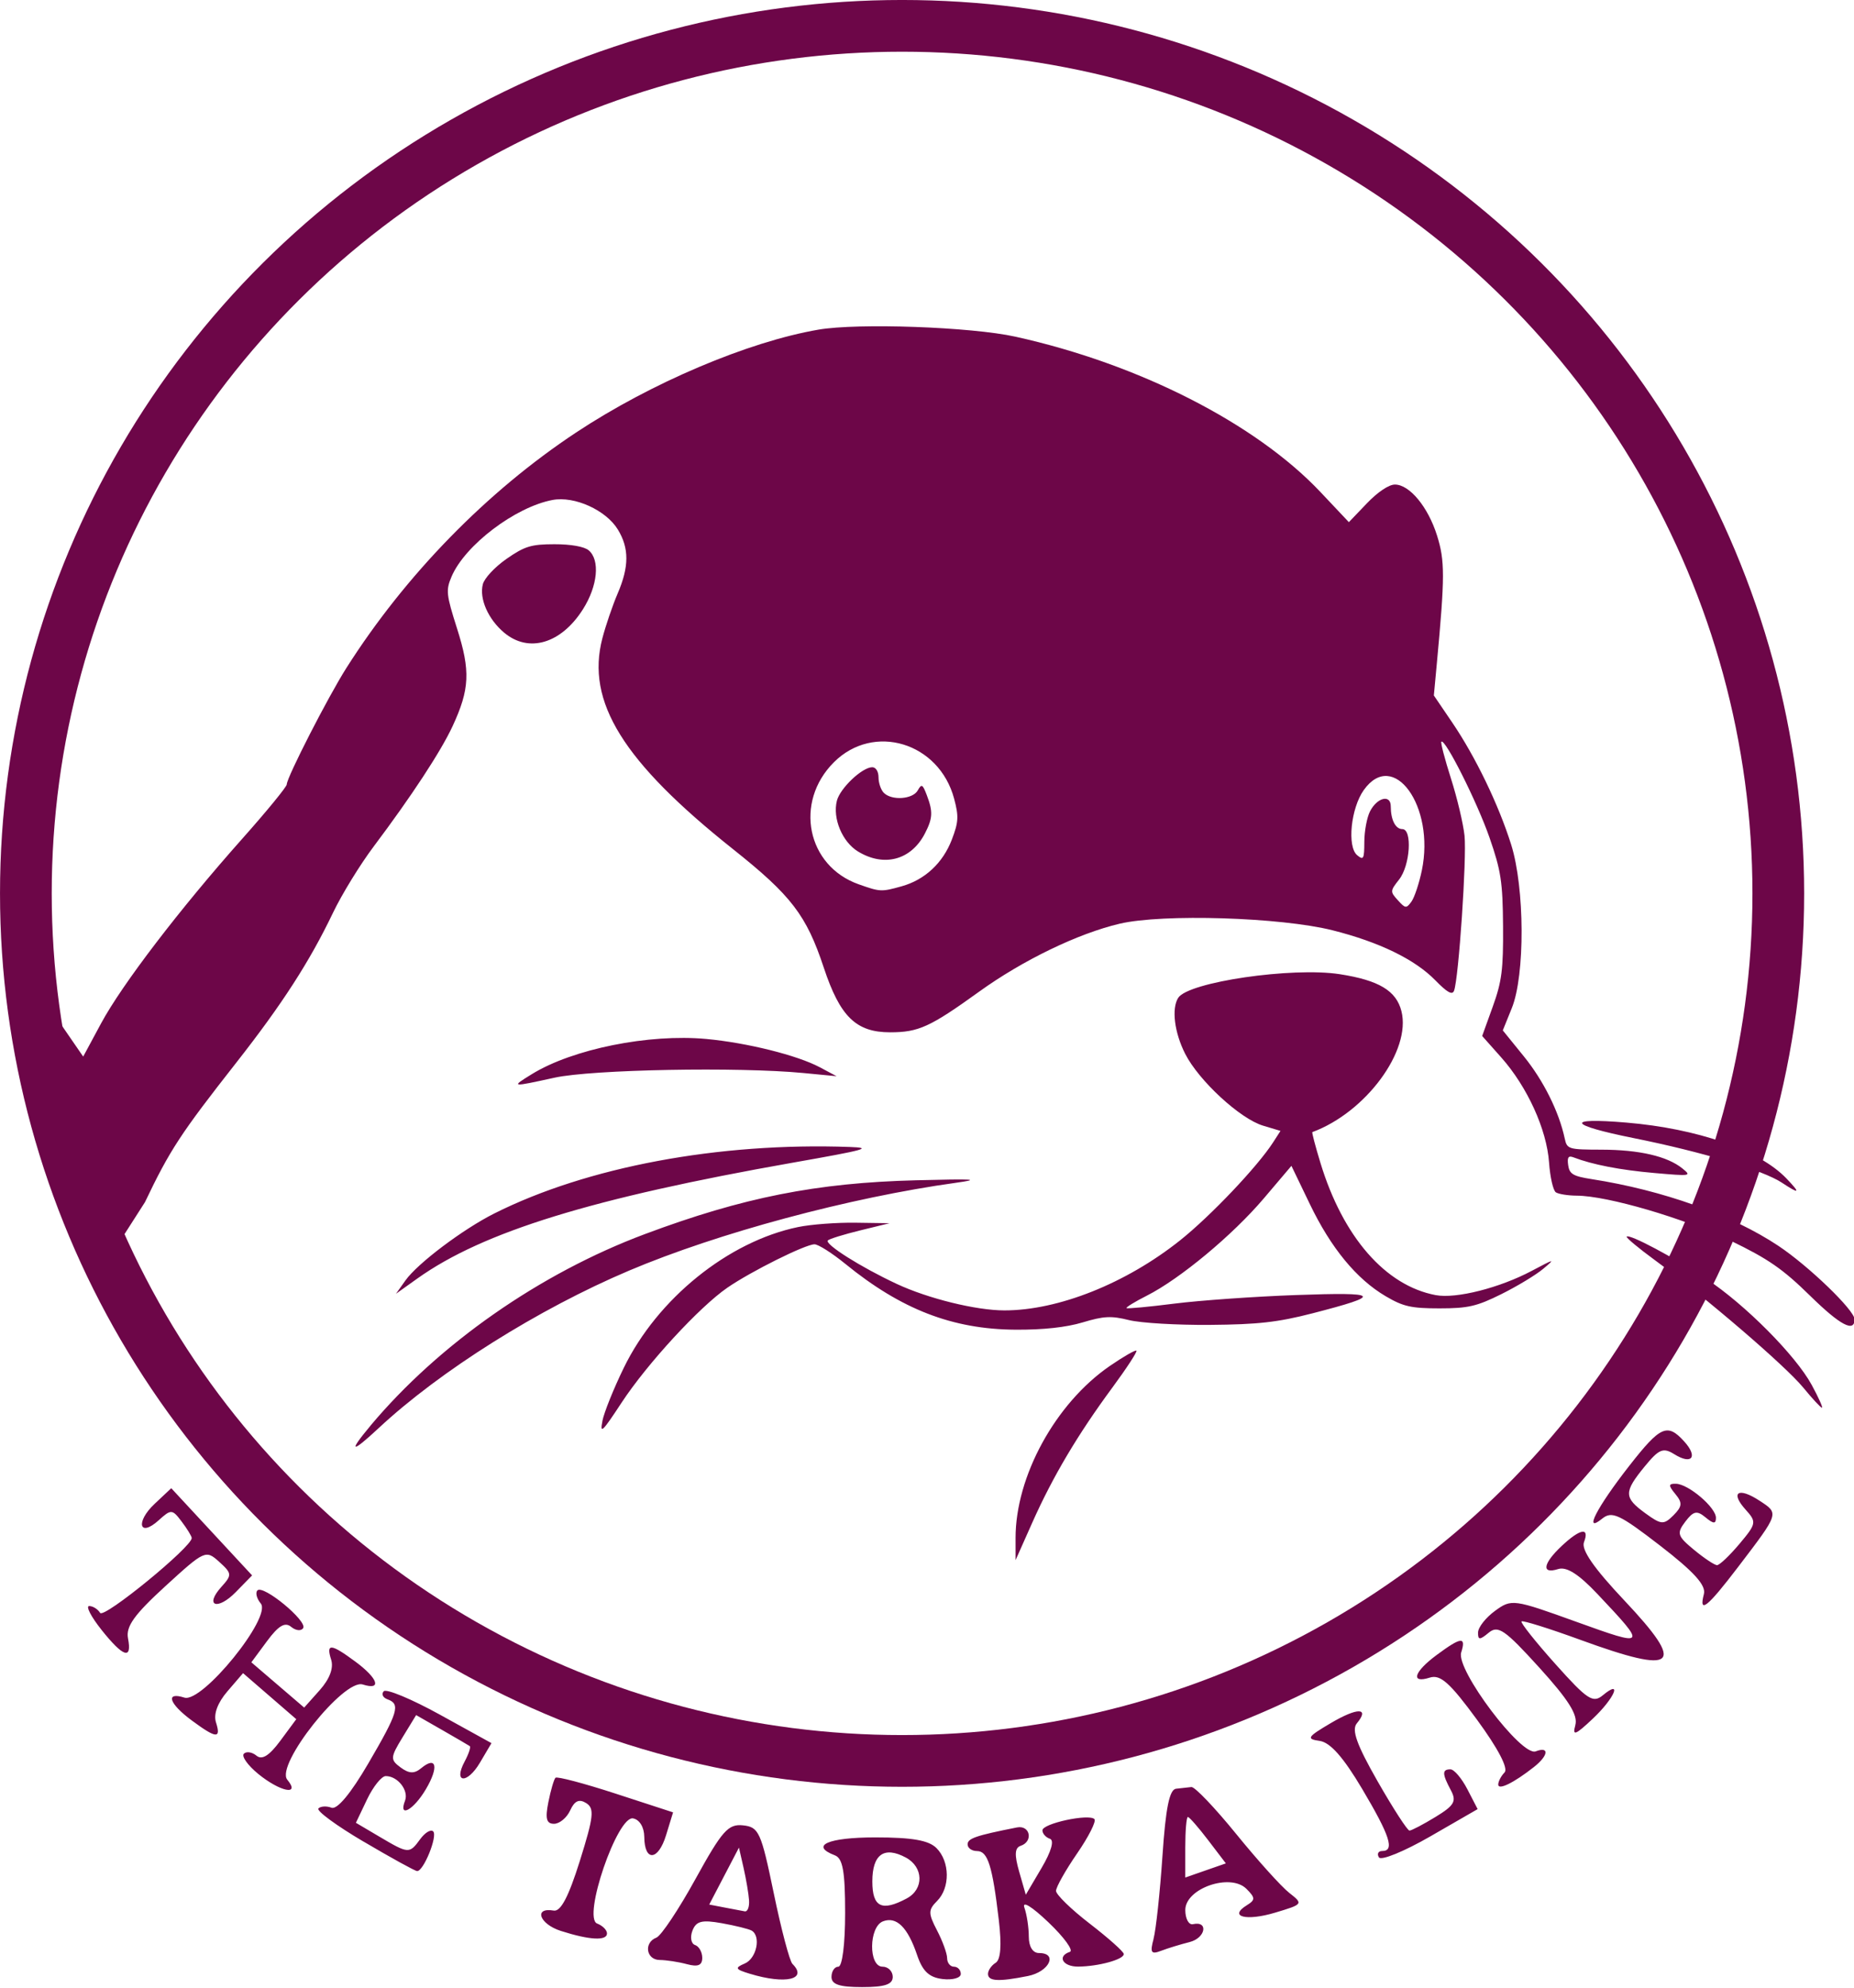
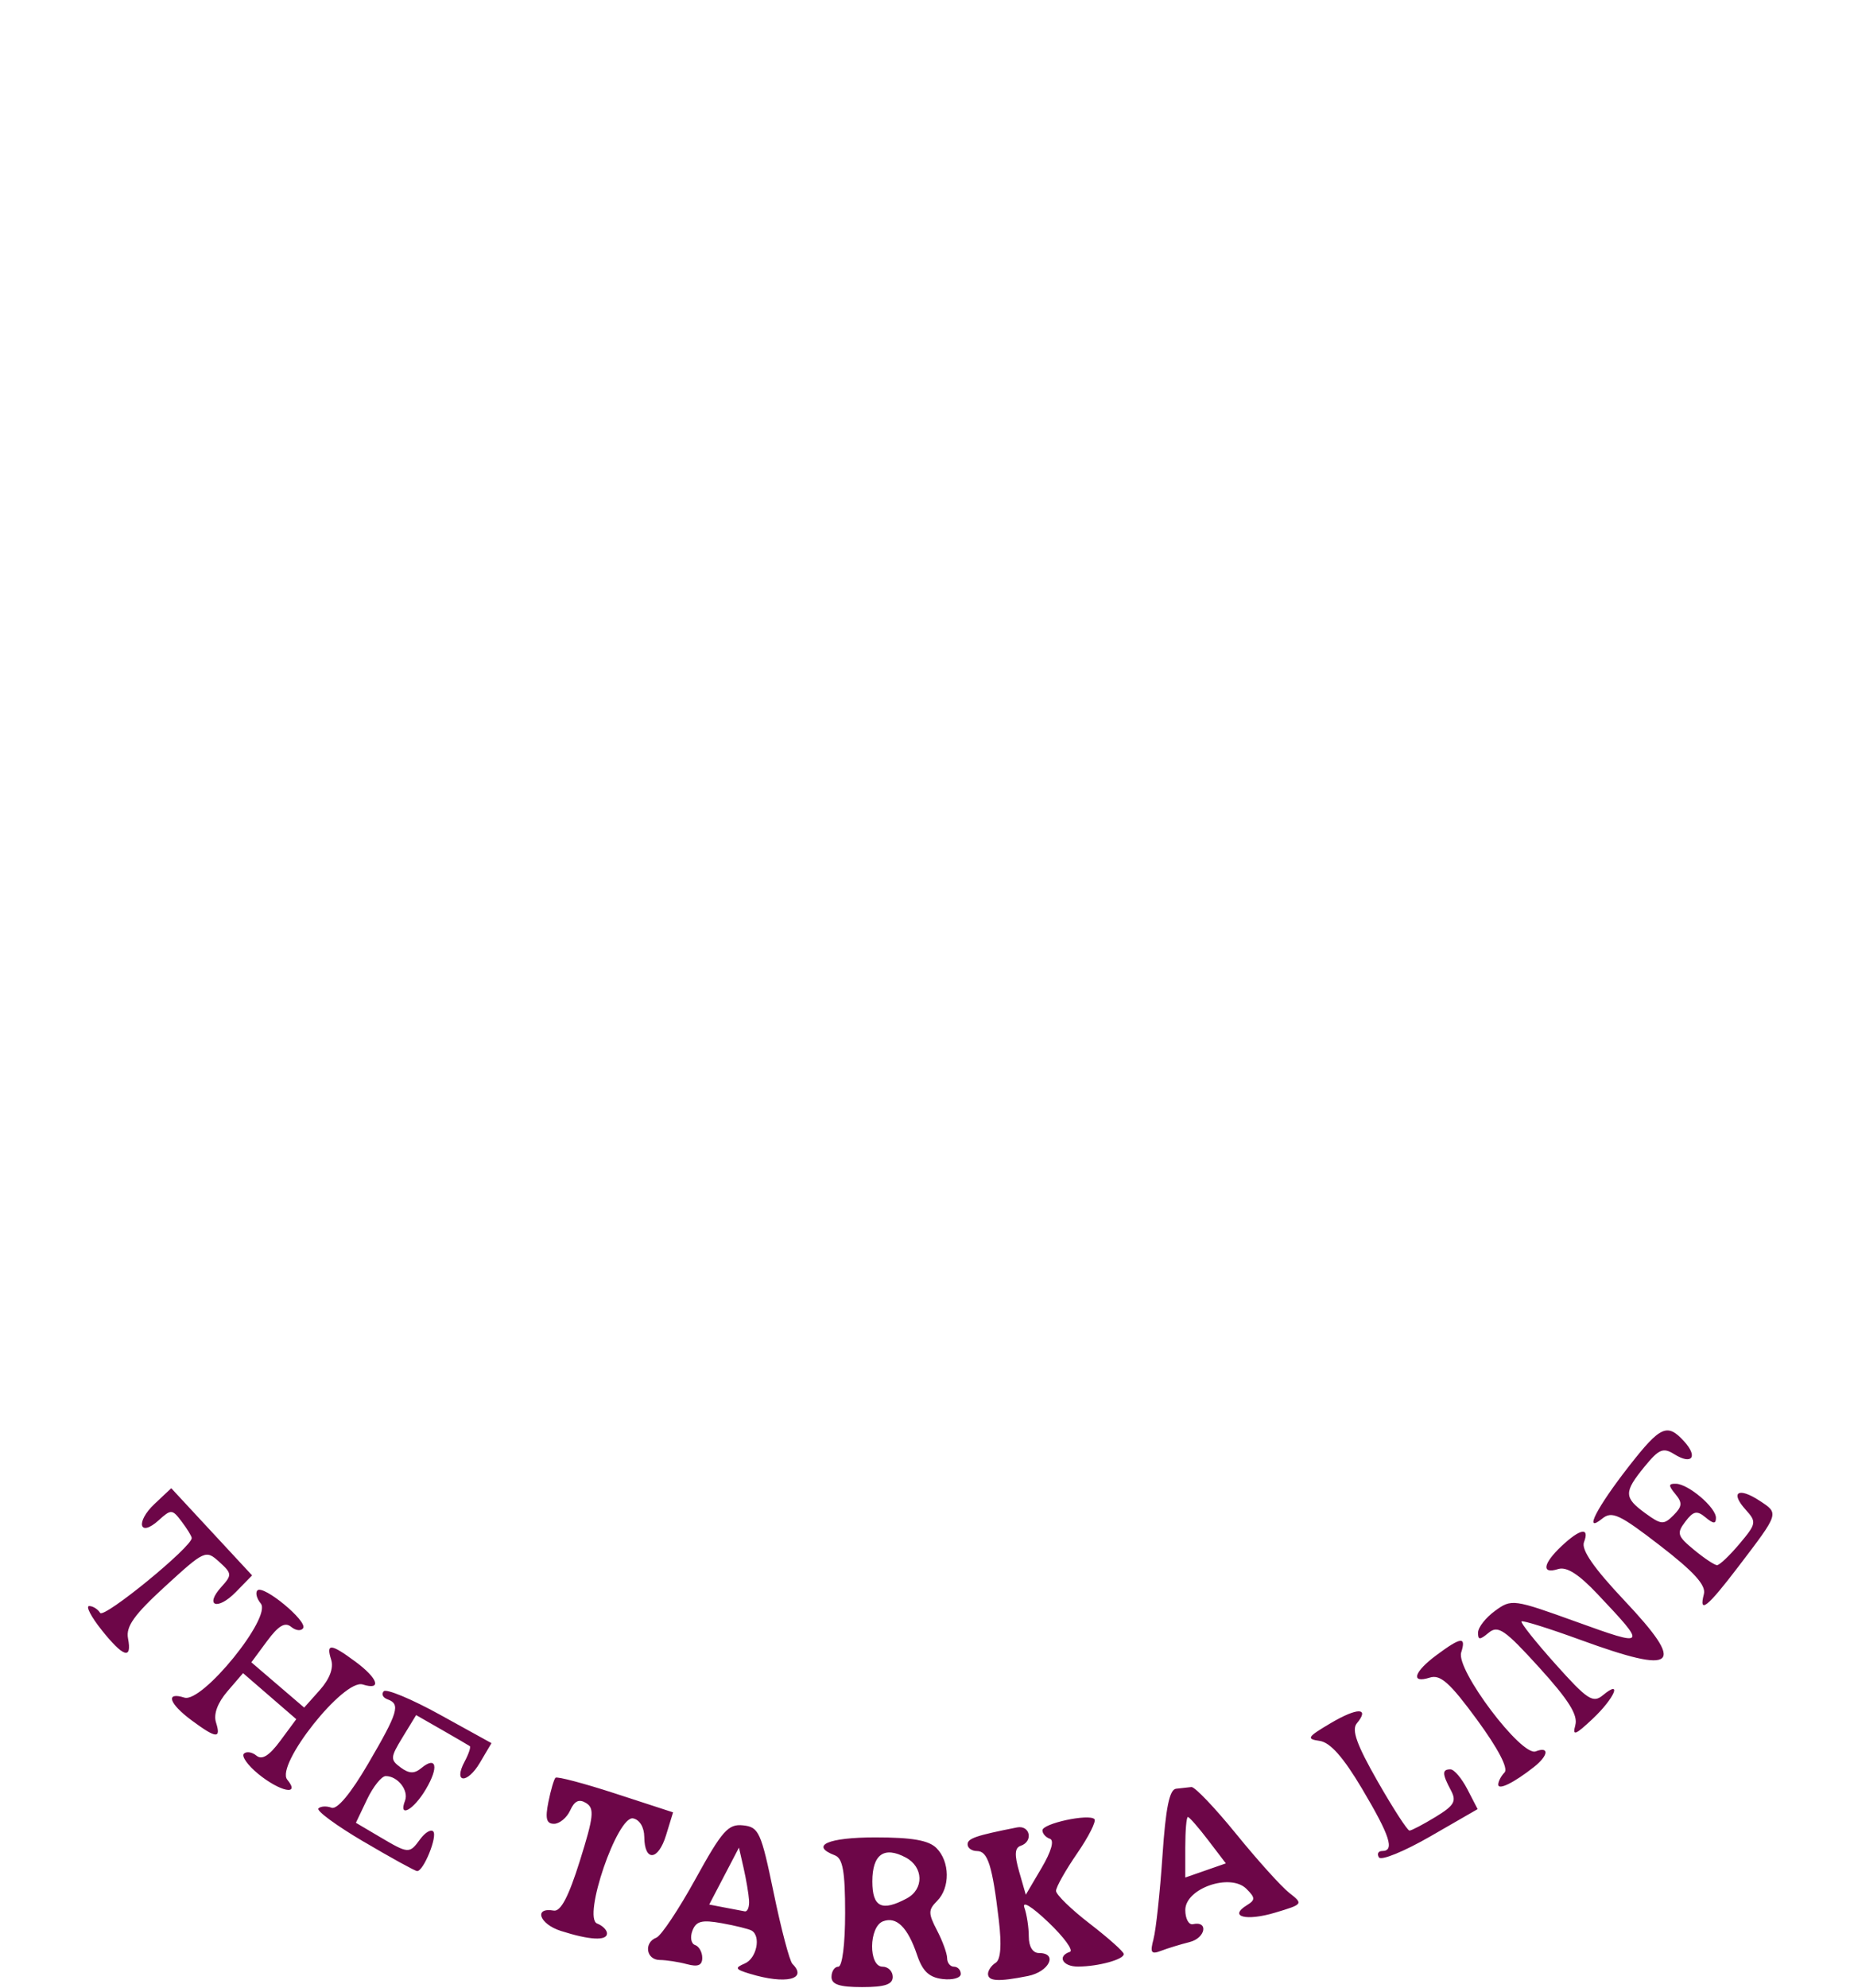
<svg xmlns="http://www.w3.org/2000/svg" xmlns:ns1="http://www.inkscape.org/namespaces/inkscape" xmlns:ns2="http://sodipodi.sourceforge.net/DTD/sodipodi-0.dtd" width="72.1mm" height="77.292mm" viewBox="0 0 72.1 77.292" version="1.1" id="svg1026" ns1:version="0.92.3 (2405546, 2018-03-11)" ns2:docname="Tarka_line_logo.svg">
  <defs id="defs1020" />
  <ns2:namedview id="base" pagecolor="#ffffff" bordercolor="#666666" borderopacity="1.0" ns1:pageopacity="0.0" ns1:pageshadow="2" ns1:zoom="1.4142136" ns1:cx="-13.916669" ns1:cy="135.02791" ns1:document-units="mm" ns1:current-layer="layer1" showgrid="false" ns1:window-width="1920" ns1:window-height="1013" ns1:window-x="-9" ns1:window-y="-9" ns1:window-maximized="1" ns1:snap-global="false" showguides="false" />
  <g ns1:label="Layer 1" ns1:groupmode="layer" id="layer1" transform="translate(35.396,40.963)">
    <path style="fill:#6d0648;fill-opacity:1;stroke-width:0.265" d="m -3.06,35.897 c 0,-0.218 0.119,-0.397 0.265,-0.397 0.154,0 0.265,-0.873 0.265,-2.088 0,-1.612 -0.09,-2.123 -0.397,-2.241 -0.989,-0.379 -0.272,-0.698 1.569,-0.698 1.434,0 2.078,0.112 2.381,0.416 0.524,0.524 0.536,1.543 0.023,2.056 -0.347,0.347 -0.347,0.481 -0.002,1.143 0.215,0.413 0.392,0.899 0.393,1.081 7.94e-4,0.182 0.121,0.331 0.266,0.331 0.146,0 0.265,0.127 0.265,0.282 0,0.155 -0.318,0.244 -0.706,0.198 -0.524,-0.062 -0.779,-0.302 -0.992,-0.932 -0.365,-1.081 -0.802,-1.513 -1.327,-1.312 -0.554,0.212 -0.569,1.763 -0.018,1.763 0.218,0 0.397,0.179 0.397,0.397 0,0.294 -0.309,0.397 -1.191,0.397 -0.882,0 -1.191,-0.103 -1.191,-0.397 z m 2.928,-3.052 c 0.674,-0.361 0.653,-1.219 -0.038,-1.589 -0.844,-0.452 -1.302,-0.125 -1.302,0.929 0,1.001 0.367,1.181 1.34,0.66 z m -6.103,2.93 c -0.571,-0.174 -0.598,-0.229 -0.198,-0.399 0.462,-0.196 0.641,-1.066 0.265,-1.281 -0.109,-0.062 -0.631,-0.191 -1.16,-0.286 -0.774,-0.139 -0.996,-0.083 -1.14,0.291 -0.098,0.255 -0.052,0.506 0.102,0.557 0.154,0.051 0.28,0.276 0.28,0.499 0,0.292 -0.167,0.361 -0.595,0.246 -0.327,-0.088 -0.804,-0.161 -1.058,-0.163 -0.53,-0.004 -0.631,-0.676 -0.13,-0.869 0.183,-0.07 0.868,-1.097 1.521,-2.282 1.038,-1.882 1.272,-2.145 1.85,-2.083 0.613,0.066 0.701,0.26 1.191,2.63 0.291,1.407 0.618,2.648 0.728,2.756 0.608,0.604 -0.266,0.807 -1.654,0.384 z m -0.031,-2.854 c -0.017,-0.255 -0.113,-0.82 -0.212,-1.257 l -0.181,-0.794 -0.578,1.107 -0.578,1.107 0.592,0.114 c 0.325,0.063 0.681,0.13 0.79,0.15 0.109,0.02 0.184,-0.172 0.167,-0.427 z m 9.292,2.86 c 0,-0.137 0.134,-0.332 0.297,-0.432 0.197,-0.122 0.239,-0.679 0.124,-1.658 -0.249,-2.115 -0.429,-2.687 -0.846,-2.687 -0.203,0 -0.368,-0.117 -0.368,-0.26 0,-0.232 0.316,-0.341 1.918,-0.658 0.514,-0.102 0.647,0.547 0.146,0.714 -0.232,0.077 -0.248,0.346 -0.059,1.004 l 0.258,0.898 0.613,-1.04 c 0.38,-0.644 0.503,-1.077 0.324,-1.136 -0.159,-0.053 -0.29,-0.2 -0.29,-0.327 0,-0.266 1.804,-0.656 2.022,-0.437 0.08,0.08 -0.223,0.681 -0.674,1.336 -0.451,0.655 -0.819,1.309 -0.819,1.454 0,0.145 0.59,0.719 1.312,1.275 0.721,0.556 1.317,1.087 1.323,1.179 0.014,0.21 -0.985,0.485 -1.775,0.49 -0.601,0.004 -0.829,-0.404 -0.321,-0.573 0.151,-0.05 -0.224,-0.566 -0.833,-1.147 -0.649,-0.619 -1.036,-0.855 -0.936,-0.571 0.094,0.267 0.171,0.773 0.171,1.124 0,0.392 0.154,0.64 0.397,0.64 0.748,0 0.398,0.727 -0.43,0.893 -1.146,0.229 -1.554,0.207 -1.554,-0.084 z M 9.463,34.42 c 0.095,-0.352 0.251,-1.801 0.347,-3.22 0.126,-1.872 0.272,-2.591 0.531,-2.619 0.196,-0.022 0.464,-0.052 0.595,-0.066 0.131,-0.015 0.915,0.807 1.743,1.826 0.828,1.019 1.756,2.049 2.063,2.289 0.55,0.431 0.542,0.442 -0.554,0.77 -1.124,0.337 -1.817,0.157 -1.101,-0.286 0.341,-0.211 0.34,-0.29 -0.011,-0.641 -0.625,-0.625 -2.377,-0.018 -2.377,0.823 0,0.339 0.134,0.587 0.298,0.551 0.616,-0.137 0.491,0.539 -0.129,0.695 -0.357,0.09 -0.857,0.243 -1.112,0.341 -0.387,0.149 -0.435,0.072 -0.291,-0.462 z m 2.125,-3.839 c -0.378,-0.496 -0.733,-0.902 -0.789,-0.902 -0.055,0 -0.101,0.53 -0.101,1.177 v 1.177 l 0.789,-0.275 0.789,-0.275 z m -25.174,3.528 c -0.838,-0.269 -1.067,-0.928 -0.276,-0.791 0.272,0.047 0.578,-0.537 1.017,-1.936 0.537,-1.713 0.573,-2.038 0.245,-2.243 -0.273,-0.171 -0.452,-0.09 -0.622,0.283 -0.131,0.287 -0.414,0.522 -0.628,0.522 -0.297,0 -0.349,-0.201 -0.221,-0.841 0.092,-0.462 0.217,-0.889 0.277,-0.949 0.06,-0.06 1.113,0.218 2.341,0.618 l 2.232,0.727 -0.273,0.89 c -0.306,0.998 -0.839,1.038 -0.847,0.063 -0.003,-0.373 -0.182,-0.67 -0.434,-0.718 -0.613,-0.118 -1.977,3.866 -1.399,4.088 0.211,0.081 0.383,0.253 0.383,0.383 0,0.298 -0.677,0.262 -1.794,-0.096 z m -7.667,-3.469 c -1.057,-0.622 -1.849,-1.204 -1.76,-1.293 0.089,-0.089 0.318,-0.101 0.509,-0.028 0.219,0.084 0.749,-0.553 1.429,-1.718 1.165,-1.994 1.261,-2.313 0.751,-2.495 -0.182,-0.065 -0.249,-0.206 -0.149,-0.314 0.1,-0.108 1.084,0.302 2.186,0.91 l 2.004,1.106 -0.448,0.759 c -0.499,0.844 -1.049,0.803 -0.595,-0.045 0.158,-0.295 0.247,-0.564 0.199,-0.598 -0.048,-0.034 -0.537,-0.319 -1.087,-0.634 l -0.999,-0.572 -0.522,0.855 c -0.484,0.792 -0.49,0.879 -0.081,1.181 0.329,0.243 0.533,0.25 0.8,0.028 0.594,-0.493 0.694,-0.048 0.182,0.818 -0.478,0.81 -1.077,1.14 -0.811,0.447 0.153,-0.4 -0.283,-0.958 -0.749,-0.958 -0.162,0 -0.49,0.408 -0.728,0.908 l -0.433,0.908 0.928,0.548 c 1.124,0.663 1.151,0.665 1.575,0.085 0.186,-0.254 0.412,-0.389 0.502,-0.299 0.182,0.182 -0.379,1.562 -0.626,1.543 -0.086,-0.006 -1.021,-0.521 -2.077,-1.144 z m 39.482,0.61 c -0.084,-0.136 -0.027,-0.248 0.127,-0.248 0.495,0 0.304,-0.59 -0.779,-2.414 -0.734,-1.236 -1.242,-1.809 -1.654,-1.867 -0.529,-0.075 -0.482,-0.151 0.431,-0.69 1.042,-0.616 1.53,-0.611 1.015,0.009 -0.211,0.254 -0.002,0.833 0.81,2.255 0.602,1.053 1.159,1.913 1.238,1.913 0.079,-5.29e-4 0.535,-0.239 1.013,-0.531 0.732,-0.446 0.826,-0.61 0.595,-1.04 -0.34,-0.636 -0.344,-0.81 -0.015,-0.81 0.142,0 0.438,0.348 0.658,0.773 l 0.4,0.773 -1.843,1.062 c -1.014,0.584 -1.912,0.951 -1.996,0.814 z m -43.587,-3.249 c -0.404,-0.331 -0.653,-0.682 -0.554,-0.782 0.1,-0.099 0.32,-0.065 0.49,0.076 0.216,0.179 0.497,0.003 0.929,-0.581 l 0.619,-0.837 -1.035,-0.895 -1.035,-0.895 -0.606,0.705 c -0.385,0.447 -0.548,0.889 -0.447,1.208 0.206,0.65 0.015,0.634 -0.945,-0.076 -0.884,-0.654 -1.035,-1.124 -0.283,-0.886 0.692,0.22 3.41,-3.129 2.97,-3.659 -0.159,-0.192 -0.217,-0.422 -0.129,-0.51 0.227,-0.227 1.948,1.192 1.778,1.466 -0.076,0.124 -0.286,0.102 -0.467,-0.047 -0.239,-0.199 -0.492,-0.05 -0.938,0.553 l -0.61,0.825 1.027,0.88 1.027,0.88 0.605,-0.678 c 0.386,-0.433 0.547,-0.861 0.445,-1.182 -0.206,-0.65 -0.015,-0.634 0.945,0.076 0.884,0.654 1.035,1.124 0.283,0.886 -0.738,-0.234 -3.407,3.132 -2.935,3.701 0.528,0.636 -0.278,0.473 -1.136,-0.229 z m 48.227,0.418 c 0,-0.122 0.111,-0.334 0.246,-0.472 0.153,-0.156 -0.254,-0.933 -1.073,-2.051 -1.051,-1.434 -1.423,-1.766 -1.833,-1.636 -0.765,0.243 -0.623,-0.222 0.268,-0.881 0.954,-0.706 1.151,-0.725 0.951,-0.094 -0.211,0.666 2.345,4.056 2.898,3.843 0.539,-0.207 0.498,0.162 -0.068,0.608 -0.784,0.617 -1.389,0.914 -1.389,0.682 z m 2.997,-2.311 c 0.11,-0.39 -0.258,-0.978 -1.399,-2.235 -1.344,-1.48 -1.605,-1.66 -1.97,-1.357 -0.35,0.291 -0.42,0.289 -0.413,-0.014 0.005,-0.2 0.303,-0.577 0.663,-0.839 0.641,-0.466 0.708,-0.457 3.174,0.433 2.727,0.984 2.742,0.964 0.811,-1.081 -0.737,-0.781 -1.207,-1.079 -1.536,-0.974 -0.657,0.208 -0.592,-0.211 0.139,-0.897 0.724,-0.681 1.097,-0.744 0.868,-0.148 -0.112,0.292 0.383,1.007 1.567,2.262 2.426,2.572 2.054,2.907 -1.708,1.534 -1.211,-0.442 -2.241,-0.764 -2.288,-0.717 -0.048,0.048 0.546,0.795 1.32,1.66 1.239,1.385 1.459,1.53 1.841,1.213 0.782,-0.649 0.454,0.116 -0.391,0.912 -0.681,0.641 -0.799,0.684 -0.676,0.248 z m -57.314,-3.704 c -0.406,-0.509 -0.622,-0.926 -0.479,-0.926 0.143,0 0.334,0.12 0.425,0.266 0.145,0.235 3.583,-2.576 3.562,-2.912 -0.005,-0.073 -0.181,-0.361 -0.393,-0.64 -0.365,-0.483 -0.409,-0.485 -0.891,-0.049 -0.758,0.686 -0.912,0.07 -0.16,-0.637 l 0.648,-0.609 1.572,1.695 1.572,1.695 -0.633,0.647 c -0.719,0.735 -1.236,0.544 -0.557,-0.206 0.414,-0.457 0.408,-0.518 -0.09,-0.969 -0.52,-0.471 -0.566,-0.451 -2.096,0.949 -1.209,1.106 -1.538,1.566 -1.45,2.026 0.163,0.847 -0.179,0.738 -1.032,-0.331 z m 62.315,-1.395 c 0.088,-0.338 -0.388,-0.864 -1.699,-1.876 -1.585,-1.224 -1.878,-1.361 -2.258,-1.052 -0.745,0.605 -0.215,-0.429 1.047,-2.045 1.223,-1.565 1.487,-1.682 2.147,-0.953 0.543,0.6 0.293,0.918 -0.389,0.492 -0.432,-0.27 -0.597,-0.202 -1.153,0.479 -0.815,0.997 -0.812,1.205 0.028,1.817 0.616,0.449 0.716,0.456 1.093,0.079 0.342,-0.342 0.355,-0.487 0.075,-0.825 -0.279,-0.337 -0.275,-0.409 0.023,-0.401 0.486,0.012 1.554,0.921 1.554,1.323 0,0.244 -0.096,0.241 -0.405,-0.016 -0.335,-0.278 -0.471,-0.249 -0.786,0.166 -0.344,0.453 -0.311,0.56 0.339,1.096 0.396,0.327 0.798,0.595 0.895,0.595 0.096,7.94e-4 0.488,-0.371 0.871,-0.826 0.66,-0.784 0.672,-0.853 0.246,-1.325 -0.619,-0.684 -0.294,-0.898 0.536,-0.354 0.764,0.5 0.775,0.465 -0.831,2.572 -1.207,1.583 -1.54,1.847 -1.332,1.052 z" id="path1582" ns1:connector-curvature="0" ns2:nodetypes="csscsscccsscccsssccccsccccccccscccccscccccccccccccssccccscsscsccccscsssccccccsccscsccccccsscccccccccsccccscccscccscsccscssccccccssscccccccccsscccccsssccccccccccccsccccccccccccccccccccscsscccccccccsccccccsscscccssccccccccccccccccsscscccccsccccccscc" />
-     <path style="fill:#6d0648;fill-opacity:1;stroke-width:0.172" d="m 37.317,11.064 c 63.349,43.76 31.675,21.88 0,0 z m -70.711,-12.739 1.233,1.791 0.694,-1.288 c 0.814,-1.511 3.058,-4.446 5.493,-7.183 0.952,-1.07 1.73,-2.02 1.73,-2.112 0,-0.269 1.609,-3.41 2.321,-4.53 2.295,-3.612 5.455,-6.85 8.928,-9.149 2.91,-1.926 6.688,-3.53 9.429,-4.001 1.536,-0.264 5.935,-0.107 7.659,0.274 4.802,1.06 9.348,3.375 11.865,6.043 l 1.102,1.168 0.7,-0.731 c 0.422,-0.441 0.855,-0.731 1.09,-0.731 0.57,0 1.289,0.869 1.638,1.98 0.31,0.987 0.309,1.584 -0.009,4.997 l -0.114,1.223 0.716,1.054 c 0.902,1.328 1.801,3.19 2.29,4.743 0.53,1.685 0.544,5.08 0.025,6.36 l -0.35,0.865 0.82,1.011 c 0.761,0.938 1.364,2.147 1.588,3.189 0.09,0.419 0.141,0.434 1.431,0.437 1.469,0.003 2.56,0.256 3.144,0.729 0.369,0.299 0.338,0.303 -1.093,0.178 -1.324,-0.116 -2.404,-0.325 -3.143,-0.609 -0.197,-0.076 -0.248,-1.709e-4 -0.204,0.307 0.049,0.344 0.191,0.428 0.917,0.541 2.765,0.431 5.445,1.388 7.254,2.591 1.18,0.785 2.965,2.505 2.965,2.859 0,0.527 -0.561,0.229 -1.731,-0.919 C 33.933,8.371 33.366,7.979 31.903,7.273 30.092,6.399 27.115,5.528 25.922,5.523 25.581,5.521 25.216,5.463 25.11,5.394 25.005,5.324 24.885,4.803 24.845,4.234 24.754,2.946 23.998,1.288 22.982,0.145 l -0.738,-0.83 0.413,-1.145 c 0.351,-0.973 0.411,-1.442 0.399,-3.12 -0.013,-1.724 -0.08,-2.162 -0.526,-3.446 -0.477,-1.373 -1.731,-3.871 -1.873,-3.73 -0.035,0.035 0.133,0.678 0.373,1.43 0.24,0.752 0.478,1.753 0.528,2.226 0.09,0.851 -0.228,5.559 -0.408,6.027 -0.068,0.177 -0.264,0.068 -0.723,-0.402 -0.797,-0.817 -2.179,-1.49 -4.002,-1.949 -2.016,-0.507 -6.606,-0.649 -8.279,-0.256 -1.621,0.381 -3.768,1.419 -5.467,2.644 -1.907,1.374 -2.354,1.578 -3.461,1.578 -1.323,0 -1.947,-0.609 -2.579,-2.517 -0.674,-2.034 -1.263,-2.803 -3.525,-4.601 -4.284,-3.406 -5.729,-5.734 -5.085,-8.199 0.131,-0.502 0.399,-1.286 0.595,-1.743 0.448,-1.044 0.451,-1.761 0.007,-2.488 -0.459,-0.753 -1.685,-1.309 -2.536,-1.149 -1.453,0.272 -3.412,1.759 -3.931,2.982 -0.225,0.529 -0.207,0.693 0.214,2.016 0.525,1.648 0.493,2.359 -0.172,3.794 -0.454,0.98 -1.599,2.725 -3.069,4.68 -0.528,0.702 -1.24,1.861 -1.582,2.576 -0.908,1.897 -1.979,3.556 -3.756,5.821 -2.175,2.771 -2.587,3.4 -3.557,5.431 l -1.396,2.181 c -1.562,-3.21 -1.95,-6.42 -2.239,-9.63 z m 53.292,-5.45 c 0.518,-2.493 -1.106,-4.739 -2.258,-3.122 -0.503,0.706 -0.655,2.203 -0.257,2.534 0.246,0.204 0.276,0.148 0.278,-0.522 0.001,-0.413 0.1,-0.943 0.219,-1.179 0.276,-0.545 0.809,-0.676 0.809,-0.2 0,0.524 0.183,0.885 0.448,0.885 0.397,0 0.308,1.412 -0.123,1.96 -0.352,0.447 -0.353,0.471 -0.049,0.807 0.292,0.322 0.328,0.326 0.527,0.055 0.117,-0.16 0.3,-0.709 0.406,-1.218 z m -20.233,0.621 C 0.569,-6.755 1.272,-7.409 1.621,-8.323 1.88,-9.002 1.893,-9.22 1.71,-9.907 1.127,-12.098 -1.422,-12.871 -2.968,-11.326 c -1.554,1.554 -1.05,4.031 0.964,4.743 0.841,0.297 0.876,0.299 1.669,0.079 z M -2.029,-7.858 c -0.613,-0.374 -0.994,-1.287 -0.822,-1.971 0.122,-0.487 0.984,-1.305 1.376,-1.305 0.141,0 0.244,0.168 0.244,0.395 0,0.217 0.093,0.488 0.206,0.601 0.31,0.31 1.125,0.251 1.319,-0.094 0.149,-0.266 0.189,-0.245 0.352,0.183 0.245,0.644 0.232,0.9 -0.073,1.49 -0.535,1.035 -1.589,1.319 -2.602,0.701 z m 6.127,26.692 c -0.001,-2.399 1.55,-5.233 3.66,-6.686 0.535,-0.368 1.003,-0.637 1.041,-0.598 0.038,0.039 -0.387,0.69 -0.944,1.445 -1.34,1.816 -2.312,3.455 -3.106,5.238 l -0.65,1.46 -6.95e-4,-0.859 z M -20.995,14.473 c 2.667,-3.185 6.599,-5.931 10.684,-7.458 3.805,-1.423 6.676,-1.993 10.54,-2.09 2.286,-0.058 2.546,-0.041 1.546,0.098 -4.129,0.573 -9.249,1.949 -12.707,3.414 -3.527,1.494 -7.359,3.904 -9.74,6.125 -1.064,0.992 -1.196,0.956 -0.322,-0.088 z m 9.025,-0.189 c 0.065,-0.331 0.438,-1.258 0.829,-2.061 1.309,-2.693 4.067,-4.92 6.784,-5.48 0.501,-0.103 1.505,-0.179 2.233,-0.168 l 1.323,0.019 -1.148,0.281 c -0.632,0.155 -1.195,0.329 -1.252,0.388 -0.138,0.143 1.274,1.036 2.673,1.689 1.223,0.572 3.093,1.032 4.193,1.032 2.097,0 4.724,-1.047 6.828,-2.721 C 11.68,6.318 13.506,4.395 14.115,3.449 L 14.401,3.005 13.722,2.801 C 12.83,2.534 11.223,1.051 10.694,0.008 10.274,-0.82 10.158,-1.752 10.423,-2.168 c 0.39,-0.615 4.437,-1.207 6.286,-0.919 1.521,0.237 2.196,0.643 2.396,1.44 0.384,1.532 -1.385,3.93 -3.465,4.699 -0.025,0.009 0.117,0.55 0.316,1.202 0.876,2.876 2.528,4.769 4.481,5.136 0.792,0.149 2.484,-0.279 3.74,-0.946 0.898,-0.477 0.924,-0.481 0.44,-0.076 -0.283,0.237 -1.016,0.68 -1.628,0.984 -0.956,0.475 -1.294,0.553 -2.404,0.553 -1.098,0 -1.411,-0.07 -2.09,-0.47 C 17.358,8.768 16.364,7.56 15.54,5.846 L 14.826,4.364 13.748,5.634 C 12.539,7.057 10.496,8.756 9.207,9.409 8.737,9.647 8.38,9.866 8.413,9.895 8.446,9.924 9.284,9.846 10.276,9.72 c 0.992,-0.125 3.117,-0.275 4.723,-0.333 3.303,-0.119 3.409,-8.583e-4 0.64,0.712 -1.349,0.347 -2.116,0.433 -3.988,0.448 -1.283,0.01 -2.686,-0.073 -3.142,-0.186 -0.694,-0.172 -0.977,-0.158 -1.803,0.09 -0.643,0.193 -1.54,0.29 -2.611,0.283 -2.448,-0.016 -4.442,-0.787 -6.617,-2.559 -0.514,-0.419 -1.053,-0.761 -1.199,-0.761 -0.353,0 -2.463,1.05 -3.387,1.686 -1.085,0.746 -3.123,2.959 -4.113,4.467 -0.755,1.15 -0.85,1.241 -0.747,0.717 z M 34.724,12.978 C 34.041,12.144 30.905,9.453 28.955,8.026 28.319,7.561 27.828,7.15 27.864,7.114 c 0.108,-0.108 1.817,0.799 3.095,1.643 1.509,0.997 3.474,2.973 4.1,4.124 0.266,0.488 0.445,0.887 0.398,0.887 -0.047,0 -0.377,-0.356 -0.733,-0.791 z m -54.351,-4.161 c 0.471,-0.662 2.231,-1.988 3.454,-2.602 3.606,-1.811 8.731,-2.77 13.826,-2.585 0.905,0.033 0.632,0.108 -2.233,0.613 C -12.368,5.618 -16.611,6.926 -19.158,8.739 l -0.839,0.598 z M 33.901,5.019 C 33.162,4.532 30.784,3.817 28.139,3.286 25.585,2.773 25.442,2.479 27.844,2.681 c 2.776,0.233 5.175,1.069 6.231,2.172 0.56,0.585 0.52,0.624 -0.175,0.166 z M -14.712,0.798 c 1.586,-0.977 4.55,-1.574 6.784,-1.367 1.584,0.147 3.537,0.634 4.411,1.099 L -2.862,0.879 -4.15,0.755 C -6.686,0.511 -12.37,0.617 -13.829,0.936 -15.529,1.309 -15.539,1.307 -14.712,0.798 Z M -15.793,-16.368 c -0.619,-0.521 -0.969,-1.314 -0.827,-1.877 0.059,-0.236 0.464,-0.67 0.921,-0.989 0.705,-0.491 0.958,-0.569 1.862,-0.57 0.637,-0.001 1.158,0.091 1.331,0.234 0.453,0.376 0.356,1.387 -0.221,2.297 -0.848,1.337 -2.11,1.71 -3.066,0.905 z" id="path838" ns1:connector-curvature="0" ns2:nodetypes="cccccsscscccccsccccccccccssccscscccccccccccccccsscsssccccsccccsccccccccsscccccccccsccccssccccccccccccccccccccccccccccccsccccccccccccccscscccccsccccccscscscscccsccscsscccccccccccscccsccccc" />
-     <ellipse style="opacity:1;fill:none;fill-opacity:1;fill-rule:nonzero;stroke:#6d0648;stroke-width:2.011;stroke-linecap:round;stroke-linejoin:round;stroke-miterlimit:4;stroke-dasharray:none;stroke-dashoffset:0;stroke-opacity:1;paint-order:stroke fill markers" id="path840" ry="33.729" rx="34.075" cy="-6.229" cx="-0.315" />
  </g>
</svg>